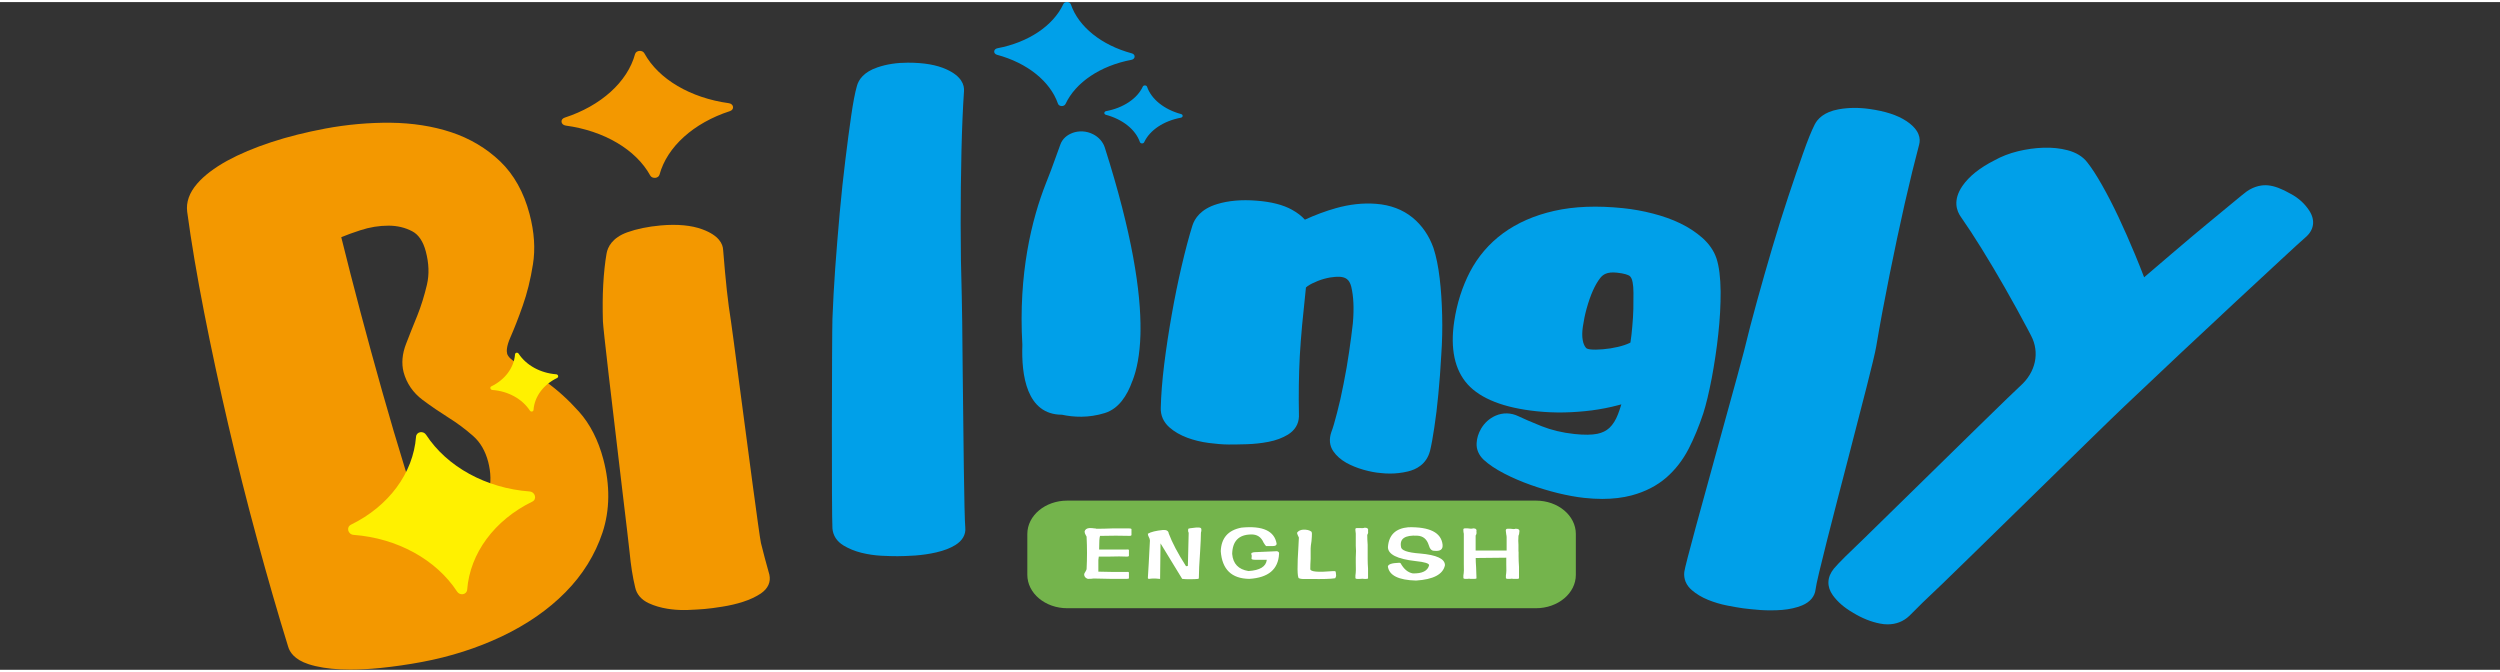
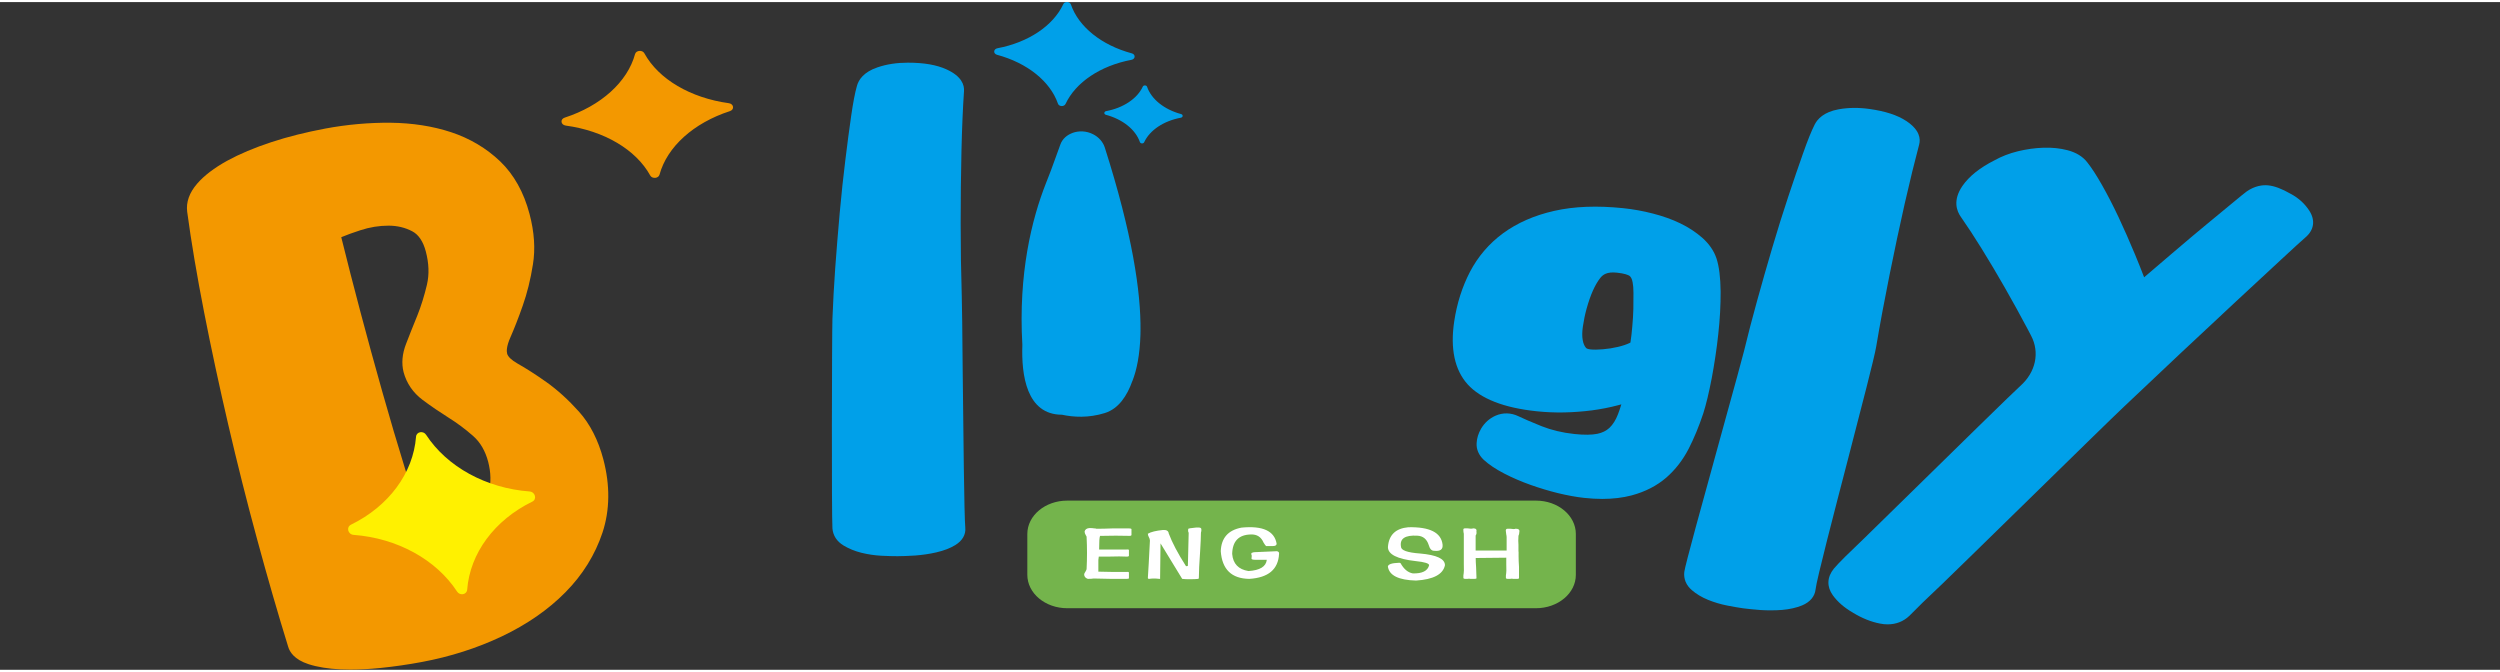
<svg xmlns="http://www.w3.org/2000/svg" width="160px" height="43px" viewBox="0 0 161 43" version="1.1">
  <rect x="0" y="0" width="161" height="43" fill="#333333" stroke="none" />
  <g id="surface1">
    <path style=" stroke:none;fill-rule:nonzero;fill:rgb(95.294%,59.608%,0%);fill-opacity:1;" d="M 38.855 29.445 C 38.527 28.207 38 27.172 37.285 26.375 C 36.602 25.613 35.898 24.977 35.195 24.477 C 34.516 23.996 33.883 23.59 33.32 23.273 C 32.945 23.059 32.715 22.84 32.66 22.645 C 32.617 22.48 32.617 22.164 32.867 21.598 C 33.121 21.02 33.391 20.332 33.664 19.551 C 33.945 18.758 34.168 17.863 34.32 16.898 C 34.484 15.898 34.41 14.805 34.102 13.645 C 33.734 12.246 33.094 11.105 32.211 10.258 C 31.332 9.418 30.266 8.781 29.051 8.379 C 27.863 7.988 26.547 7.785 25.145 7.77 C 23.766 7.758 22.359 7.883 20.949 8.145 C 19.711 8.379 18.539 8.668 17.465 9.023 C 16.383 9.379 15.43 9.781 14.629 10.219 C 13.801 10.676 13.148 11.172 12.699 11.691 C 12.191 12.277 11.977 12.887 12.055 13.504 C 12.316 15.445 12.684 17.621 13.145 19.977 C 13.605 22.328 14.129 24.762 14.699 27.211 C 15.273 29.684 15.898 32.172 16.562 34.609 C 17.227 37.059 17.898 39.383 18.551 41.492 C 18.648 41.848 18.953 42.34 19.867 42.637 C 20.438 42.824 21.133 42.934 21.93 42.973 C 22.137 42.98 22.348 42.988 22.562 42.988 C 23.156 42.988 23.793 42.953 24.465 42.887 C 25.363 42.797 26.277 42.664 27.176 42.496 C 28.996 42.156 30.723 41.605 32.32 40.848 C 33.93 40.082 35.309 39.129 36.41 38.012 C 37.523 36.887 38.328 35.59 38.805 34.152 C 39.277 32.711 39.297 31.125 38.855 29.445 M 25.02 14.398 L 25.039 14.398 C 25.594 14.402 26.09 14.52 26.551 14.762 C 26.957 14.977 27.25 15.41 27.422 16.059 C 27.625 16.824 27.648 17.543 27.496 18.195 C 27.328 18.906 27.121 19.574 26.875 20.188 C 26.613 20.832 26.371 21.434 26.156 21.996 C 25.898 22.656 25.848 23.273 25.992 23.836 C 26.188 24.555 26.598 25.156 27.223 25.625 C 27.754 26.02 28.32 26.406 28.902 26.773 C 29.441 27.109 29.973 27.504 30.48 27.953 C 30.93 28.348 31.254 28.906 31.438 29.602 C 31.617 30.293 31.633 30.953 31.477 31.566 C 31.312 32.188 31.023 32.758 30.605 33.262 C 30.199 33.758 29.68 34.164 29.066 34.477 C 28.621 34.699 28.156 34.848 27.664 34.926 C 26.609 31.82 25.586 28.512 24.617 25.082 C 23.641 21.629 22.754 18.281 21.977 15.141 C 22.332 14.992 22.742 14.844 23.203 14.695 C 23.82 14.492 24.43 14.398 25.02 14.398 " />
-     <path style=" stroke:none;fill-rule:nonzero;fill:rgb(95.294%,59.608%,0%);fill-opacity:1;" d="M 49.547 36.871 C 49.336 36.129 49.156 35.441 49.004 34.832 C 48.91 34.43 48.109 28.367 47.633 24.742 C 47.332 22.453 47.117 20.805 47.078 20.578 C 46.977 19.953 46.887 19.281 46.809 18.566 C 46.73 17.828 46.648 16.949 46.57 15.965 C 46.555 15.578 46.305 15.031 45.238 14.637 C 44.535 14.375 43.633 14.289 42.559 14.383 C 41.73 14.457 41 14.609 40.391 14.828 C 39.426 15.18 39.137 15.77 39.062 16.195 C 38.961 16.77 38.891 17.441 38.848 18.195 C 38.805 18.949 38.805 19.746 38.828 20.559 C 38.848 21.066 39.391 25.684 40.051 31.219 C 40.316 33.43 40.523 35.172 40.547 35.441 C 40.625 36.262 40.742 37.02 40.902 37.68 C 40.996 38.133 41.301 38.492 41.785 38.715 C 42.141 38.879 42.547 39 42.988 39.07 C 43.324 39.125 43.676 39.152 44.031 39.152 C 44.117 39.152 44.207 39.152 44.297 39.148 C 44.703 39.133 45.062 39.109 45.359 39.086 C 45.668 39.059 46.051 39.012 46.5 38.938 C 46.977 38.863 47.434 38.758 47.855 38.621 C 48.305 38.477 48.691 38.293 49.004 38.082 C 49.461 37.766 49.652 37.348 49.547 36.871 " />
    <path style=" stroke:none;fill-rule:nonzero;fill:rgb(0%,62.745%,91.373%);fill-opacity:1;" d="M 61.996 23.629 C 61.977 21.32 61.957 19.5 61.938 18.949 C 61.891 17.43 61.867 15.852 61.867 14.25 C 61.867 12.668 61.883 11.105 61.918 9.594 C 61.953 8.109 62.008 6.809 62.082 5.734 C 62.109 5.344 61.938 4.781 60.961 4.336 C 60.32 4.043 59.508 3.902 58.469 3.902 C 57.758 3.902 57.102 4 56.512 4.203 C 55.609 4.508 55.297 5.012 55.191 5.383 C 55.062 5.828 54.941 6.465 54.816 7.328 C 54.695 8.164 54.57 9.109 54.441 10.168 C 54.309 11.219 54.188 12.363 54.078 13.574 C 53.969 14.777 53.875 15.961 53.789 17.117 C 53.707 18.266 53.648 19.367 53.609 20.391 C 53.574 21.355 53.551 33.121 53.609 33.902 C 53.648 34.359 53.895 34.738 54.332 35 C 54.656 35.195 55.039 35.355 55.477 35.465 C 55.891 35.566 56.324 35.633 56.77 35.656 C 57.18 35.676 57.523 35.684 57.801 35.684 C 58.109 35.684 58.492 35.668 58.938 35.641 C 59.406 35.605 59.867 35.539 60.301 35.438 C 60.777 35.328 61.191 35.172 61.52 34.969 C 61.98 34.688 62.211 34.285 62.164 33.84 C 62.094 33.113 62.039 27.633 61.996 23.629 " />
-     <path style=" stroke:none;fill-rule:nonzero;fill:rgb(0%,62.745%,91.373%);fill-opacity:1;" d="M 92.875 20.18 C 92.855 19.34 92.805 18.535 92.715 17.789 C 92.625 17.027 92.492 16.375 92.316 15.836 C 92.027 15.027 91.57 14.371 90.969 13.879 C 90.336 13.363 89.543 13.062 88.621 12.992 C 87.781 12.926 86.91 13.023 86.027 13.273 C 85.371 13.457 84.703 13.707 84.035 14.012 C 83.824 13.777 83.551 13.566 83.207 13.375 C 82.633 13.055 81.863 12.859 80.914 12.789 C 79.957 12.711 79.102 12.789 78.387 13.008 C 77.324 13.328 76.934 13.941 76.789 14.398 C 76.559 15.133 76.328 16.016 76.094 17.016 C 75.863 18.004 75.648 19.055 75.457 20.145 C 75.266 21.227 75.102 22.301 74.973 23.34 C 74.844 24.383 74.773 25.324 74.754 26.129 C 74.734 26.613 74.93 27.051 75.305 27.383 C 75.617 27.664 76.012 27.887 76.469 28.059 C 76.895 28.215 77.355 28.328 77.836 28.391 C 78.297 28.453 78.727 28.488 79.125 28.492 C 79.453 28.492 79.836 28.488 80.293 28.473 C 80.781 28.457 81.25 28.406 81.688 28.32 C 82.176 28.227 82.598 28.066 82.949 27.852 C 83.395 27.57 83.637 27.176 83.652 26.684 C 83.637 25.945 83.637 25.266 83.645 24.656 C 83.652 24.051 83.676 23.422 83.707 22.785 C 83.742 22.148 83.797 21.477 83.859 20.773 C 83.93 20.066 84.012 19.266 84.102 18.387 C 84.102 18.387 84.121 18.355 84.207 18.293 C 84.383 18.172 84.605 18.062 84.852 17.965 C 85.102 17.863 85.367 17.789 85.641 17.738 C 85.906 17.695 86.121 17.68 86.289 17.691 C 86.637 17.719 86.898 17.84 87.02 18.328 C 87.172 18.953 87.207 19.746 87.125 20.676 C 87.066 21.207 86.984 21.828 86.883 22.523 C 86.785 23.195 86.668 23.891 86.527 24.582 C 86.395 25.266 86.254 25.895 86.105 26.453 C 85.961 27.012 85.844 27.426 85.738 27.691 C 85.582 28.148 85.621 28.566 85.859 28.918 C 86.059 29.215 86.344 29.465 86.707 29.672 C 87.027 29.848 87.398 30 87.805 30.117 C 88.207 30.23 88.59 30.305 88.914 30.328 C 89.109 30.352 89.312 30.363 89.512 30.363 C 89.895 30.363 90.281 30.32 90.668 30.227 C 91.191 30.105 91.863 29.777 92.094 28.902 C 92.184 28.535 92.273 28.039 92.371 27.387 C 92.469 26.758 92.555 26.043 92.629 25.25 C 92.707 24.453 92.77 23.609 92.816 22.754 C 92.879 21.875 92.895 21.008 92.875 20.18 " />
    <path style=" stroke:none;fill-rule:nonzero;fill:rgb(0%,62.745%,91.373%);fill-opacity:1;" d="M 110.543 16.512 C 110.379 16.023 110.074 15.578 109.633 15.184 C 109.223 14.824 108.742 14.504 108.203 14.246 C 107.676 13.992 107.082 13.781 106.441 13.617 C 105.812 13.453 105.176 13.34 104.539 13.273 C 102.863 13.098 101.371 13.156 100.098 13.445 C 98.809 13.734 97.699 14.227 96.793 14.891 C 95.891 15.555 95.176 16.395 94.66 17.383 C 94.164 18.344 93.824 19.41 93.652 20.559 C 93.387 22.32 93.68 23.688 94.516 24.617 C 95.359 25.547 96.859 26.133 98.969 26.352 C 99.523 26.41 100.117 26.438 100.727 26.426 C 101.34 26.414 101.941 26.367 102.523 26.293 C 103.105 26.215 103.668 26.105 104.195 25.965 C 104.27 25.945 104.34 25.926 104.414 25.906 C 104.344 26.137 104.277 26.344 104.203 26.531 C 104.059 26.914 103.867 27.215 103.641 27.426 C 103.441 27.609 103.191 27.734 102.879 27.801 C 102.52 27.875 102.02 27.883 101.395 27.816 C 100.617 27.734 99.906 27.562 99.27 27.309 C 98.582 27.031 98.086 26.816 97.781 26.668 C 97.305 26.438 96.781 26.43 96.312 26.637 C 95.922 26.812 95.609 27.086 95.379 27.477 C 95.207 27.773 95.109 28.09 95.094 28.41 C 95.074 28.801 95.227 29.164 95.543 29.469 C 95.883 29.785 96.332 30.082 96.883 30.367 C 97.406 30.637 97.969 30.879 98.562 31.09 C 99.145 31.297 99.742 31.477 100.34 31.625 C 100.945 31.77 101.512 31.875 102.02 31.93 C 102.422 31.973 102.812 31.996 103.184 31.996 C 103.879 31.996 104.516 31.918 105.074 31.77 C 105.953 31.535 106.703 31.148 107.312 30.621 C 107.898 30.109 108.379 29.484 108.75 28.766 C 109.102 28.078 109.418 27.312 109.691 26.488 C 109.879 25.902 110.059 25.137 110.238 24.211 C 110.41 23.285 110.555 22.336 110.656 21.391 C 110.762 20.441 110.812 19.52 110.809 18.645 C 110.797 17.723 110.711 17.027 110.543 16.512 M 105.195 18.73 C 105.195 19.039 105.195 19.379 105.188 19.75 C 105.18 20.109 105.156 20.488 105.121 20.875 C 105.09 21.254 105.051 21.602 105 21.926 C 104.988 21.934 104.969 21.945 104.941 21.957 C 104.742 22.051 104.492 22.137 104.191 22.207 C 103.883 22.281 103.559 22.332 103.223 22.359 C 102.898 22.387 102.629 22.391 102.418 22.367 C 102.195 22.344 102.152 22.281 102.133 22.262 C 102.031 22.141 101.961 21.973 101.926 21.762 C 101.883 21.52 101.887 21.23 101.938 20.891 C 101.992 20.52 102.07 20.133 102.176 19.746 C 102.422 18.859 102.719 18.195 103.055 17.77 C 103.219 17.562 103.477 17.352 104.137 17.426 C 104.629 17.477 104.848 17.574 104.934 17.625 C 105.027 17.688 105.102 17.832 105.141 18.047 C 105.176 18.219 105.195 18.449 105.195 18.73 " />
    <path style=" stroke:none;fill-rule:nonzero;fill:rgb(0%,62.745%,91.373%);fill-opacity:1;" d="M 120.824 22.203 C 121.074 20.719 121.367 19.156 121.688 17.562 C 122.004 15.988 122.332 14.449 122.664 12.977 C 123 11.496 123.316 10.219 123.59 9.191 C 123.695 8.809 123.641 8.238 122.762 7.656 C 122.195 7.281 121.414 7.027 120.391 6.883 C 119.691 6.785 119.023 6.793 118.402 6.906 C 117.453 7.078 117.043 7.535 116.867 7.883 C 116.652 8.305 116.406 8.918 116.113 9.754 C 115.824 10.562 115.516 11.477 115.172 12.504 C 114.832 13.523 114.484 14.637 114.137 15.809 C 113.789 16.984 113.461 18.137 113.148 19.27 C 112.844 20.371 112.562 21.449 112.316 22.469 C 112.23 22.836 111.66 24.898 111 27.289 C 109.555 32.52 108.527 36.25 108.469 36.695 C 108.418 37.148 108.586 37.559 108.961 37.875 C 109.246 38.121 109.59 38.328 110 38.496 C 110.383 38.652 110.801 38.777 111.234 38.863 C 111.633 38.941 111.973 39 112.246 39.039 C 112.547 39.078 112.93 39.117 113.375 39.152 C 113.598 39.168 113.82 39.172 114.039 39.172 C 114.285 39.172 114.527 39.164 114.766 39.145 C 115.254 39.102 115.691 39.004 116.059 38.852 C 116.566 38.641 116.875 38.273 116.922 37.828 C 116.98 37.234 118.121 32.855 119.035 29.34 C 119.891 26.039 120.703 22.926 120.824 22.203 " />
    <path style=" stroke:none;fill-rule:nonzero;fill:rgb(0%,62.745%,91.373%);fill-opacity:1;" d="M 148.734 13.457 C 148.438 12.992 148.031 12.617 147.52 12.348 C 146.934 12.012 146.465 11.84 146.055 11.801 C 145.727 11.773 145.227 11.816 144.676 12.203 C 144.555 12.293 144.27 12.523 143.832 12.887 C 143.398 13.246 142.844 13.707 142.176 14.254 C 141.504 14.809 140.746 15.445 139.902 16.168 C 139.312 16.668 138.711 17.188 138.082 17.723 C 137.902 17.25 137.707 16.766 137.5 16.266 C 137.156 15.434 136.797 14.625 136.441 13.863 C 136.082 13.102 135.723 12.406 135.375 11.793 C 135.016 11.156 134.699 10.672 134.414 10.312 C 134.125 9.941 133.699 9.684 133.148 9.539 C 132.68 9.418 132.164 9.359 131.598 9.379 C 131.059 9.395 130.512 9.473 129.961 9.605 C 129.402 9.742 128.891 9.941 128.457 10.184 C 127.496 10.668 126.801 11.227 126.375 11.848 C 125.758 12.758 125.996 13.449 126.297 13.859 C 126.699 14.434 127.145 15.113 127.621 15.883 C 128.113 16.676 128.609 17.512 129.105 18.379 C 129.605 19.254 130.102 20.16 130.586 21.07 L 130.797 21.473 C 131.375 22.562 131.105 23.836 130.105 24.723 C 129.699 25.082 126 28.707 122.238 32.395 C 121.047 33.566 120.16 34.434 120.02 34.566 C 119.543 35.02 119.145 35.406 118.816 35.73 C 118.48 36.066 118.246 36.309 118.102 36.484 C 117.656 37.035 117.633 37.645 118.035 38.203 C 118.348 38.637 118.793 39.016 119.34 39.328 C 119.914 39.68 120.5 39.914 121.07 40.023 C 121.242 40.059 121.406 40.074 121.566 40.074 C 122.098 40.074 122.578 39.891 122.957 39.531 C 123.418 39.055 124.137 38.355 125.102 37.449 C 125.57 37.008 127.941 34.68 130.461 32.219 C 133.27 29.469 136.172 26.629 136.793 26.047 C 137.977 24.926 139.203 23.77 140.48 22.566 C 141.758 21.371 142.945 20.258 144.047 19.234 L 146.91 16.578 C 147.703 15.844 148.23 15.359 148.484 15.141 C 149.023 14.676 149.113 14.062 148.734 13.457 " />
    <path style=" stroke:none;fill-rule:nonzero;fill:rgb(45.49%,70.588%,29.804%);fill-opacity:1;" d="M 98.914 39.035 L 68.73 39.035 C 67.309 39.035 66.16 38.07 66.16 36.883 L 66.16 34.254 C 66.16 33.066 67.312 32.105 68.73 32.105 L 98.914 32.105 C 100.336 32.105 101.484 33.066 101.484 34.254 L 101.484 36.883 C 101.488 38.07 100.336 39.035 98.914 39.035 " />
    <path style=" stroke:none;fill-rule:nonzero;fill:rgb(100%,100%,100%);fill-opacity:1;" d="M 70.785 35.207 L 70.785 35.254 L 72.547 35.254 C 72.668 35.238 72.719 35.262 72.703 35.316 L 72.703 35.648 C 72.703 35.691 72.66 35.711 72.57 35.711 C 72.309 35.695 71.906 35.695 71.363 35.711 L 70.762 35.711 L 70.734 35.93 L 70.734 36.68 C 70.941 36.68 71.258 36.688 71.676 36.699 L 72.547 36.699 C 72.652 36.688 72.703 36.699 72.703 36.746 L 72.703 37.098 C 72.703 37.129 72.66 37.145 72.57 37.145 L 71.574 37.145 C 71.031 37.129 70.648 37.121 70.422 37.121 C 70.348 37.137 70.227 37.145 70.055 37.145 C 69.895 37.09 69.82 36.988 69.82 36.859 C 69.82 36.816 69.848 36.758 69.898 36.688 C 69.953 36.598 69.977 36.539 69.977 36.512 C 70.012 35.82 70.012 35.137 69.977 34.445 C 69.977 34.414 69.961 34.379 69.926 34.336 C 69.871 34.246 69.848 34.164 69.848 34.094 C 69.879 33.961 69.984 33.887 70.164 33.871 C 70.285 33.871 70.391 33.879 70.477 33.895 L 70.531 33.895 C 70.562 33.91 70.59 33.918 70.609 33.918 C 70.922 33.918 71.273 33.91 71.66 33.895 L 72.68 33.895 C 72.82 33.895 72.883 33.918 72.867 33.961 L 72.867 34.312 C 72.867 34.359 72.82 34.375 72.734 34.375 C 72.137 34.359 71.559 34.359 71 34.375 L 70.844 34.375 C 70.801 34.477 70.785 34.75 70.785 35.207 " />
    <path style=" stroke:none;fill-rule:nonzero;fill:rgb(100%,100%,100%);fill-opacity:1;" d="M 76.133 37.145 L 74.738 34.859 L 74.711 37.059 L 74.711 37.145 L 74.66 37.145 C 74.535 37.129 74.422 37.121 74.32 37.121 C 74.215 37.121 74.109 37.129 74.004 37.145 L 73.949 37.145 L 73.949 37.121 L 73.922 37.098 C 73.922 36.996 73.941 36.691 73.977 36.176 C 74.012 35.469 74.035 34.973 74.055 34.68 C 74.055 34.609 74.031 34.523 73.977 34.438 C 73.941 34.363 73.922 34.297 73.922 34.238 C 74.117 34.121 74.441 34.043 74.898 33.996 C 75.125 33.98 75.25 34.059 75.266 34.219 C 75.492 34.82 75.859 35.516 76.367 36.309 C 76.367 36.32 76.383 36.328 76.418 36.328 C 76.473 36.328 76.5 36.312 76.5 36.285 C 76.5 36.121 76.516 35.418 76.551 34.172 C 76.516 34.125 76.504 34.047 76.523 33.93 C 76.523 33.898 76.691 33.871 77.023 33.84 L 77.207 33.84 C 77.312 33.84 77.367 33.879 77.367 33.953 L 77.367 34.062 C 77.348 34.121 77.34 34.164 77.34 34.195 C 77.34 34.445 77.32 34.832 77.289 35.363 C 77.234 36.141 77.207 36.703 77.207 37.059 C 77.207 37.09 77.199 37.113 77.18 37.145 C 77.062 37.16 76.848 37.168 76.551 37.168 C 76.41 37.168 76.273 37.16 76.133 37.145 " />
    <path style=" stroke:none;fill-rule:nonzero;fill:rgb(100%,100%,100%);fill-opacity:1;" d="M 81.98 35.031 L 81.535 35.031 C 81.5 35.004 81.449 34.93 81.375 34.812 C 81.219 34.445 80.945 34.27 80.559 34.285 C 79.77 34.301 79.371 34.719 79.352 35.539 C 79.406 36.172 79.758 36.539 80.402 36.641 C 81.137 36.594 81.531 36.355 81.582 35.918 L 80.848 35.918 C 80.723 35.918 80.648 35.902 80.609 35.871 C 80.59 35.84 80.59 35.797 80.609 35.738 L 80.609 35.629 C 80.574 35.555 80.574 35.504 80.609 35.473 C 80.68 35.441 80.742 35.426 80.793 35.426 C 80.883 35.426 81.363 35.402 82.242 35.363 C 82.348 35.395 82.387 35.449 82.371 35.535 C 82.32 36.535 81.68 37.07 80.453 37.145 C 79.316 37.129 78.703 36.539 78.617 35.363 C 78.648 34.512 79.094 34.004 79.957 33.844 C 81.324 33.711 82.074 34.059 82.215 34.879 C 82.215 34.98 82.133 35.031 81.98 35.031 " />
-     <path style=" stroke:none;fill-rule:nonzero;fill:rgb(100%,100%,100%);fill-opacity:1;" d="M 83.648 34.484 C 83.648 34.469 83.629 34.434 83.594 34.371 C 83.543 34.27 83.523 34.199 83.543 34.152 C 83.629 34.051 83.754 33.988 83.91 33.977 C 84.156 33.965 84.336 34.008 84.461 34.109 C 84.48 34.156 84.488 34.199 84.488 34.242 C 84.488 34.348 84.48 34.5 84.461 34.707 C 84.426 34.926 84.406 35.09 84.406 35.191 L 84.406 35.852 C 84.387 36.133 84.383 36.352 84.383 36.512 C 84.383 36.688 84.871 36.73 85.852 36.645 L 85.957 36.645 L 86.012 36.668 C 86.031 36.738 86.039 36.809 86.039 36.863 C 86.059 36.938 86.039 37.016 85.984 37.105 C 85.688 37.152 85.172 37.164 84.438 37.152 L 83.887 37.152 C 83.816 37.152 83.734 37.137 83.648 37.105 C 83.543 37.035 83.535 36.336 83.621 35.016 C 83.641 34.719 83.648 34.539 83.648 34.484 " />
-     <path style=" stroke:none;fill-rule:nonzero;fill:rgb(100%,100%,100%);fill-opacity:1;" d="M 88.078 35.582 L 88.078 35.891 C 88.078 36.062 88.086 36.266 88.102 36.484 L 88.102 37.102 C 88.102 37.133 88.059 37.148 87.973 37.148 L 87.867 37.148 C 87.812 37.133 87.707 37.133 87.551 37.148 L 87.422 37.148 C 87.332 37.148 87.289 37.125 87.289 37.086 L 87.289 36.93 C 87.32 36.738 87.328 36.457 87.312 36.094 L 87.312 35.766 C 87.332 35.457 87.332 35.207 87.312 35.016 L 87.312 34.227 C 87.297 34.137 87.289 34.07 87.289 34.027 L 87.289 33.98 C 87.27 33.91 87.309 33.871 87.395 33.871 L 87.5 33.871 C 87.691 33.887 87.824 33.879 87.891 33.848 C 88.066 33.848 88.137 33.922 88.102 34.07 C 88.121 34.156 88.102 34.234 88.051 34.312 C 88.051 34.5 88.059 34.715 88.078 34.949 Z M 88.078 35.582 " />
    <path style=" stroke:none;fill-rule:nonzero;fill:rgb(100%,100%,100%);fill-opacity:1;" d="M 93.055 36.266 C 92.934 36.852 92.312 37.184 91.191 37.254 C 90.07 37.223 89.465 36.926 89.379 36.352 C 89.398 36.203 89.633 36.125 90.09 36.109 L 90.141 36.109 L 90.195 36.133 C 90.406 36.516 90.668 36.734 90.984 36.793 C 91.594 36.809 91.945 36.629 92.035 36.266 C 92.035 36.148 91.742 36.059 91.168 36 C 89.977 35.867 89.383 35.566 89.383 35.098 C 89.438 34.32 89.875 33.895 90.695 33.82 C 92.078 33.789 92.816 34.164 92.902 34.941 C 92.934 35.25 92.754 35.383 92.352 35.336 C 92.191 35.336 92.078 35.211 92.008 34.961 C 91.887 34.582 91.641 34.379 91.27 34.363 C 90.48 34.32 90.133 34.555 90.223 35.07 C 90.223 35.305 90.633 35.453 91.457 35.512 C 92.52 35.605 93.055 35.852 93.055 36.266 " />
    <path style=" stroke:none;fill-rule:nonzero;fill:rgb(100%,100%,100%);fill-opacity:1;" d="M 97.797 35.387 L 97.797 35.691 C 97.797 35.867 97.805 36.094 97.824 36.375 L 97.824 37.082 C 97.824 37.125 97.789 37.145 97.719 37.145 L 97.453 37.145 C 97.402 37.129 97.332 37.129 97.242 37.145 L 97.109 37.145 C 97.023 37.145 96.98 37.121 96.98 37.082 L 96.98 36.926 C 97.012 36.734 97.02 36.5 97.004 36.219 L 97.004 35.781 L 95.035 35.801 C 95.035 35.949 95.043 36.156 95.062 36.418 C 95.078 36.695 95.086 36.922 95.086 37.098 C 95.086 37.129 95.043 37.145 94.957 37.145 L 94.691 37.145 C 94.637 37.129 94.578 37.129 94.508 37.145 L 94.375 37.145 C 94.285 37.145 94.242 37.121 94.242 37.082 L 94.242 36.926 C 94.277 36.734 94.285 36.492 94.27 36.199 L 94.27 34.242 C 94.25 34.156 94.242 34.094 94.242 34.047 L 94.242 34 C 94.223 33.93 94.262 33.891 94.348 33.891 L 94.508 33.891 C 94.68 33.922 94.805 33.922 94.871 33.891 C 95.047 33.891 95.117 33.965 95.082 34.109 C 95.102 34.199 95.082 34.281 95.031 34.355 L 95.031 35.32 L 97.027 35.32 L 97.027 34.465 C 97.027 34.418 97.02 34.355 97 34.266 C 96.984 34.18 96.977 34.109 96.977 34.07 C 96.957 33.969 97 33.914 97.105 33.914 L 97.238 33.914 C 97.434 33.945 97.555 33.945 97.605 33.914 C 97.797 33.914 97.879 33.984 97.844 34.133 C 97.844 34.223 97.824 34.301 97.789 34.375 C 97.773 34.598 97.773 34.785 97.789 34.949 L 97.789 35.387 Z M 97.797 35.387 " />
    <path style=" stroke:none;fill-rule:nonzero;fill:rgb(0%,62.745%,91.373%);fill-opacity:1;" d="M 64.211 3.395 C 66.152 3.918 67.633 5.102 68.133 6.543 C 68.199 6.738 68.531 6.75 68.621 6.559 C 69.273 5.164 70.875 4.094 72.863 3.719 C 73.129 3.672 73.141 3.367 72.887 3.301 C 70.941 2.777 69.461 1.594 68.965 0.152 C 68.895 -0.047 68.562 -0.059 68.477 0.133 C 67.824 1.527 66.223 2.598 64.234 2.973 C 63.969 3.027 63.953 3.324 64.211 3.395 " />
    <path style=" stroke:none;fill-rule:nonzero;fill:rgb(0%,62.745%,91.373%);fill-opacity:1;" d="M 71.219 7.258 C 72.305 7.551 73.129 8.211 73.41 9.016 C 73.449 9.125 73.633 9.133 73.684 9.027 C 74.043 8.25 74.938 7.652 76.051 7.445 C 76.195 7.418 76.203 7.246 76.059 7.211 C 74.977 6.918 74.148 6.258 73.871 5.453 C 73.832 5.344 73.648 5.336 73.598 5.441 C 73.238 6.219 72.34 6.816 71.23 7.023 C 71.09 7.055 71.078 7.219 71.219 7.258 " />
    <path style=" stroke:none;fill-rule:nonzero;fill:rgb(95.294%,59.608%,0%);fill-opacity:1;" d="M 36.434 7.953 C 38.902 8.289 40.957 9.5 41.875 11.168 C 42 11.395 42.406 11.363 42.473 11.113 C 42.961 9.32 44.668 7.781 47.004 7.023 C 47.312 6.926 47.262 6.555 46.938 6.512 C 44.469 6.172 42.41 4.965 41.496 3.297 C 41.371 3.066 40.965 3.102 40.898 3.348 C 40.41 5.141 38.699 6.684 36.367 7.441 C 36.062 7.539 36.105 7.906 36.434 7.953 " />
    <path style=" stroke:none;fill-rule:nonzero;fill:rgb(100%,94.51%,0%);fill-opacity:1;" d="M 22.777 34.312 C 25.574 34.523 28.086 35.898 29.438 37.965 C 29.621 38.246 30.059 38.164 30.086 37.844 C 30.266 35.492 31.848 33.359 34.277 32.172 C 34.598 32.02 34.473 31.547 34.102 31.516 C 31.305 31.305 28.793 29.934 27.441 27.867 C 27.258 27.586 26.82 27.664 26.793 27.988 C 26.613 30.336 25.031 32.469 22.602 33.656 C 22.281 33.816 22.406 34.285 22.777 34.312 " />
-     <path style=" stroke:none;fill-rule:nonzero;fill:rgb(100%,94.51%,0%);fill-opacity:1;" d="M 31.711 24.98 C 32.727 25.055 33.633 25.555 34.125 26.309 C 34.191 26.41 34.352 26.379 34.359 26.262 C 34.422 25.406 34.996 24.633 35.879 24.207 C 35.996 24.148 35.953 23.977 35.816 23.969 C 34.801 23.891 33.891 23.391 33.402 22.645 C 33.332 22.539 33.176 22.57 33.168 22.688 C 33.102 23.543 32.527 24.316 31.645 24.746 C 31.527 24.797 31.574 24.969 31.711 24.98 " />
    <path style=" stroke:none;fill-rule:nonzero;fill:rgb(0%,62.745%,91.373%);fill-opacity:1;" d="M 71.148 9.363 C 71.035 9.012 70.766 8.699 70.398 8.512 C 69.965 8.289 69.48 8.277 69.078 8.422 L 69.078 8.418 C 69.078 8.418 69.074 8.422 69.074 8.426 C 68.715 8.555 68.418 8.809 68.289 9.168 C 68.188 9.43 68.086 9.723 67.973 10.039 C 67.785 10.586 67.57 11.133 67.355 11.676 C 66.449 13.977 65.574 17.473 65.84 22.074 C 65.77 24.008 66.102 26.574 68.391 26.574 C 69.137 26.734 70.102 26.793 71.152 26.465 C 72.043 26.188 72.59 25.344 72.922 24.406 C 72.922 24.402 72.926 24.398 72.93 24.395 C 73.203 23.699 73.406 22.738 73.445 21.414 C 73.449 21.254 73.449 21.164 73.449 21.164 C 73.477 18.656 72.922 14.93 71.148 9.363 " />
  </g>
</svg>